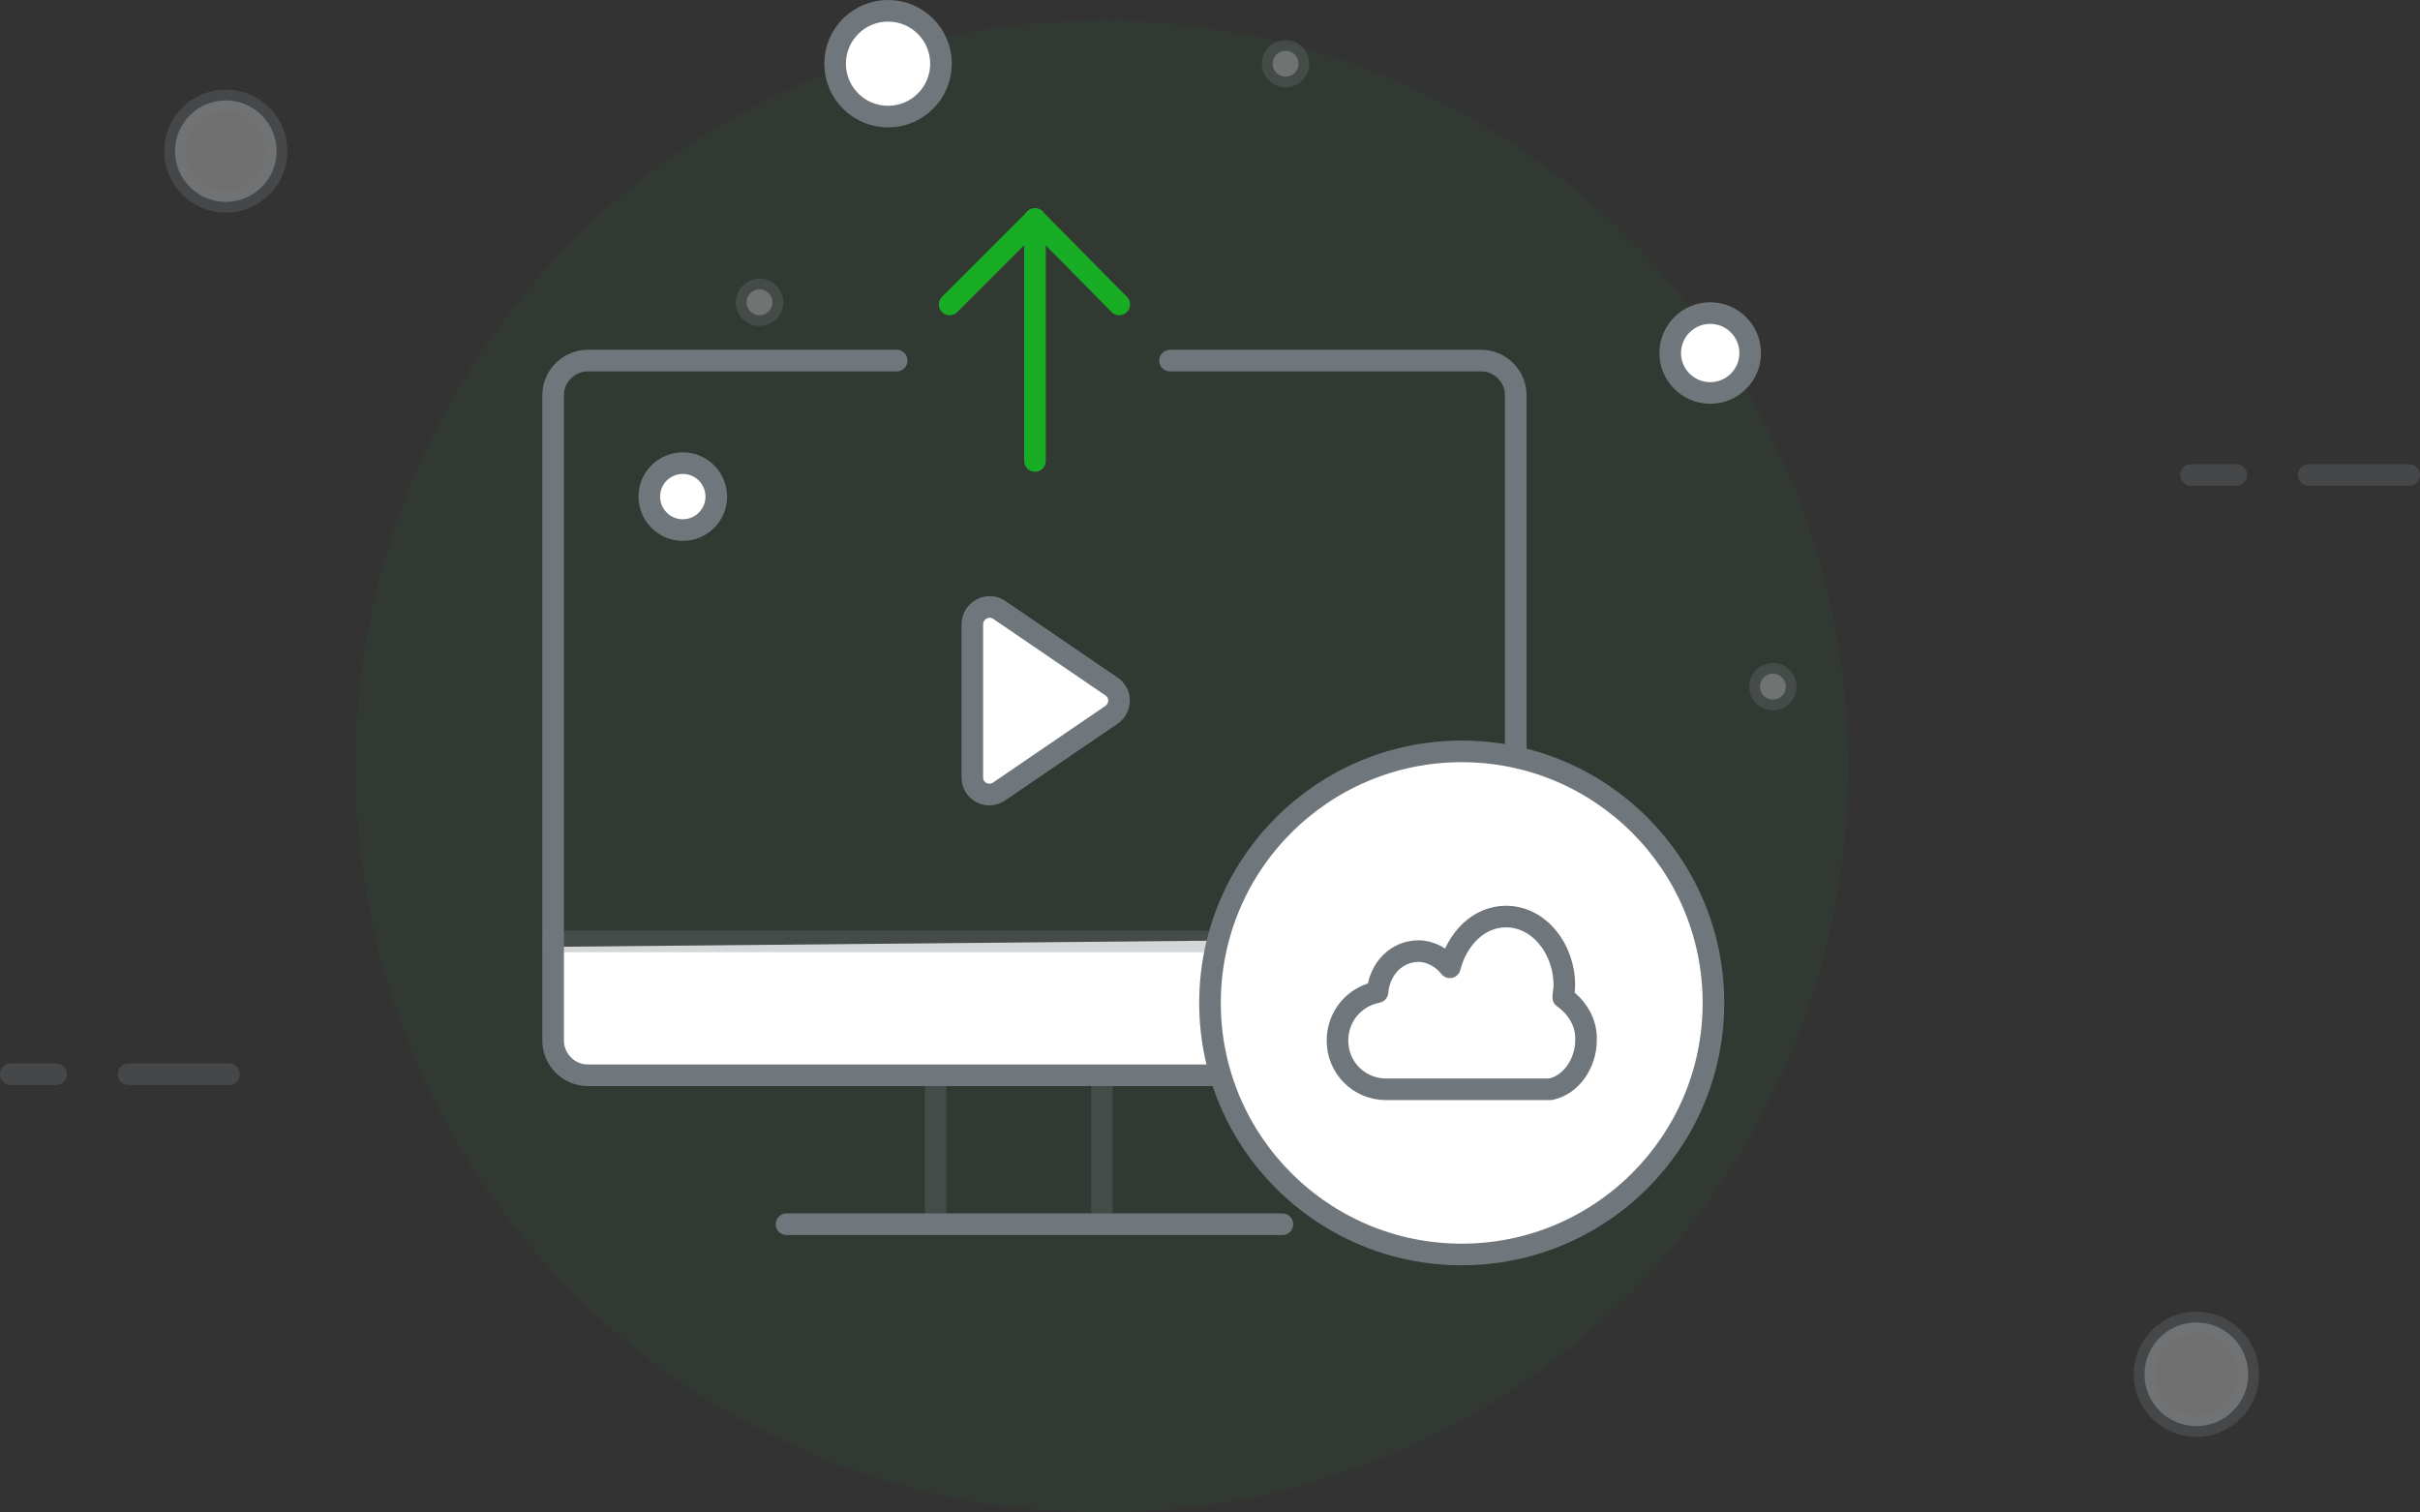
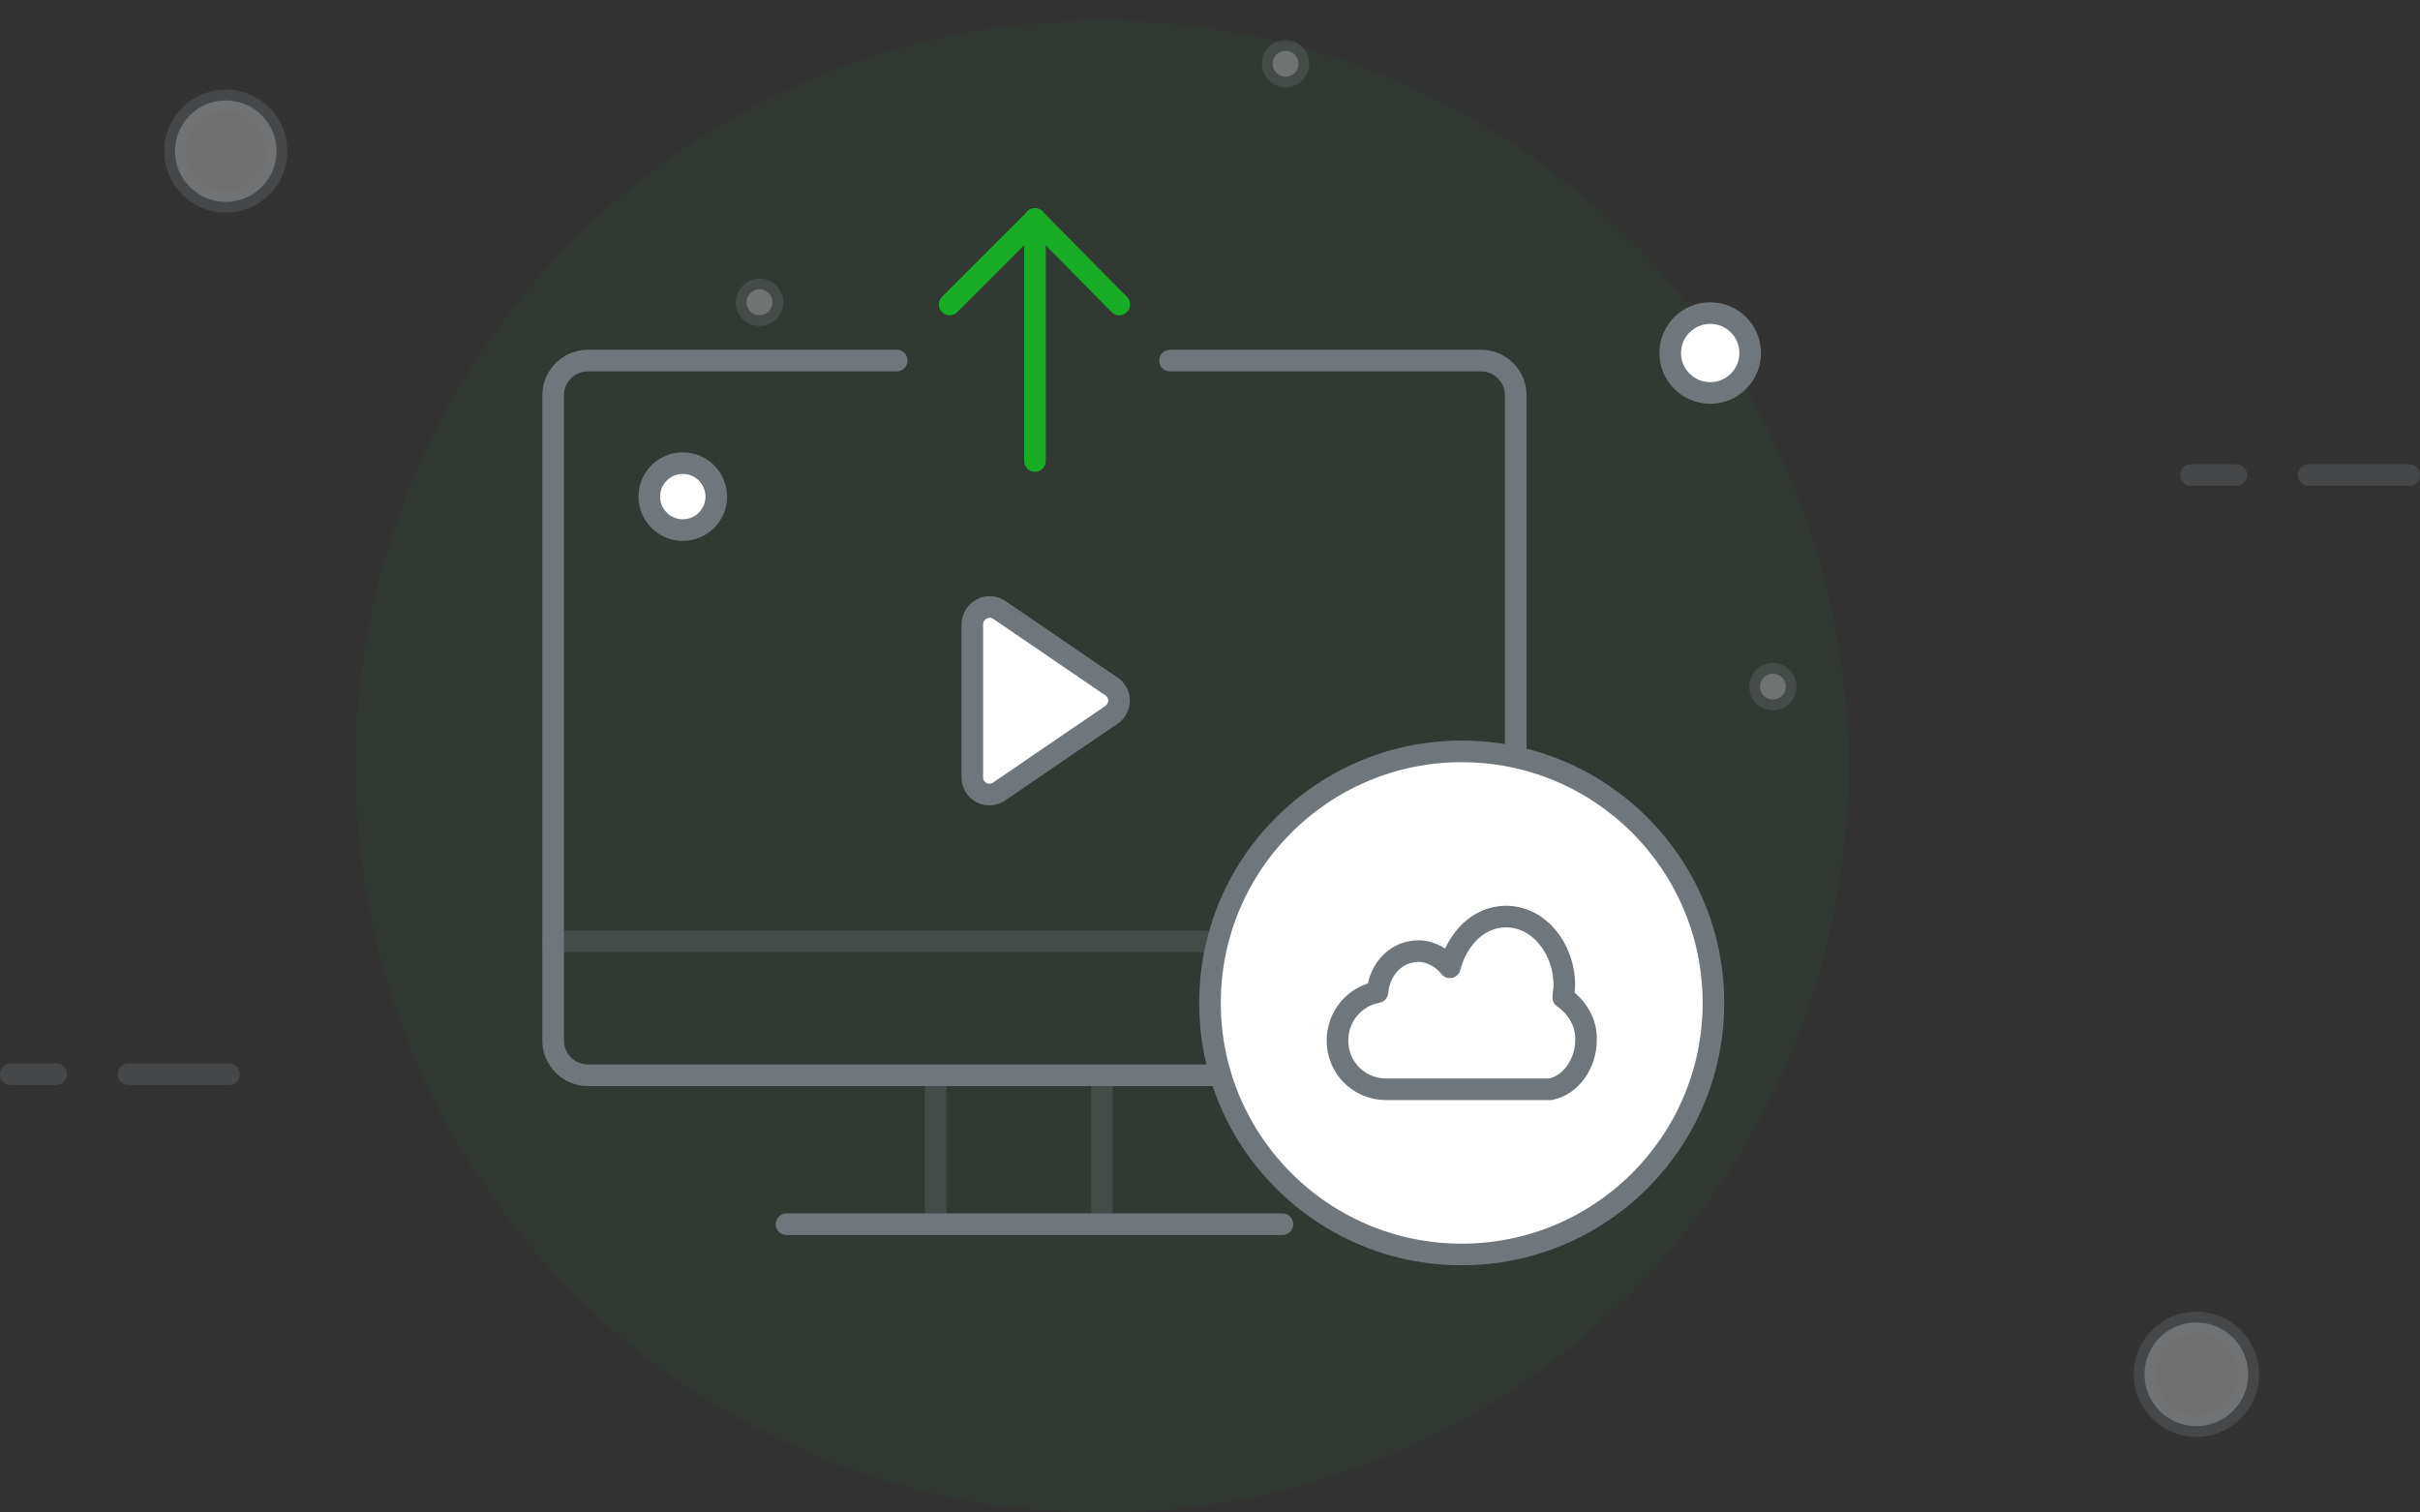
<svg xmlns="http://www.w3.org/2000/svg" width="224" height="140" viewBox="0 0 224 140" fill="none">
  <rect x="0" y="0" width="224" height="140" fill="#333333" stroke="none" />
  <g clip-path="url(#clip0_701_145)">
    <path opacity="0.05" d="M102 140C140.163 140 171.1 109.085 171.1 70.949C171.1 32.814 140.163 1.899 102 1.899C63.837 1.899 32.9 32.814 32.9 70.949C32.9 109.085 63.837 140 102 140Z" fill="#18AD25" />
-     <path d="M51.4 87.637L51.9 97.031L53.9 98.929H117.8L115.7 87.038L51.4 87.637Z" fill="white" />
    <path d="M102.9 63.555L92.5 56.46C91.8 55.96 90.8 56.16 90.3 56.859C90.1 57.159 90 57.459 90 57.759V71.949C90 72.848 90.7 73.547 91.6 73.547C91.9 73.547 92.2 73.448 92.5 73.248L102.9 66.153C103.6 65.653 103.8 64.654 103.3 63.954C103.2 63.854 103.1 63.654 102.9 63.555Z" fill="white" stroke="#70777C" stroke-width="2" stroke-miterlimit="10" stroke-linecap="round" stroke-linejoin="round" />
    <path d="M108.3 33.376H137.1C138.9 33.376 140.3 34.875 140.3 36.574V96.331C140.3 98.13 138.8 99.529 137.1 99.529H54.4C52.6 99.529 51.2 98.03 51.2 96.331V36.574C51.2 34.775 52.7 33.376 54.4 33.376H83" stroke="#70777C" stroke-width="2" stroke-miterlimit="10" stroke-linecap="round" stroke-linejoin="round" />
    <path opacity="0.3" d="M140.4 87.138H51.2" stroke="#70777C" stroke-width="2" stroke-miterlimit="10" stroke-linecap="round" stroke-linejoin="round" />
    <path opacity="0.3" d="M86.6 99.629V112.919" stroke="#70777C" stroke-width="2" stroke-miterlimit="10" stroke-linecap="round" stroke-linejoin="round" />
    <path opacity="0.3" d="M102 99.629V112.919" stroke="#70777C" stroke-width="2" stroke-miterlimit="10" stroke-linecap="round" stroke-linejoin="round" />
    <path d="M72.8 113.319H118.7" stroke="#70777C" stroke-width="2" stroke-miterlimit="10" stroke-linecap="round" stroke-linejoin="round" />
    <path d="M95.8 20.285V42.669" stroke="#18AD25" stroke-width="2" stroke-miterlimit="10" stroke-linecap="round" stroke-linejoin="round" />
    <path d="M87.9 28.18L95.8 20.285" stroke="#18AD25" stroke-width="2" stroke-miterlimit="10" stroke-linecap="round" stroke-linejoin="round" />
    <path d="M103.6 28.18L95.8 20.285" stroke="#18AD25" stroke-width="2" stroke-miterlimit="10" stroke-linecap="round" stroke-linejoin="round" />
    <path d="M135.3 116.117C148.168 116.117 158.6 105.693 158.6 92.834C158.6 79.975 148.168 69.55 135.3 69.55C122.432 69.55 112 79.975 112 92.834C112 105.693 122.432 116.117 135.3 116.117Z" fill="white" stroke="#70777C" stroke-width="2" stroke-miterlimit="10" stroke-linecap="round" stroke-linejoin="round" />
    <path d="M144.7 92.334C144.7 91.934 144.8 91.635 144.8 91.235C144.8 87.737 142.4 84.839 139.4 84.839C136.9 84.839 134.9 86.838 134.2 89.536C133.5 88.637 132.4 88.037 131.3 88.037C129.3 88.037 127.7 89.636 127.5 91.834C125.4 92.234 123.8 94.033 123.8 96.331C123.8 98.829 125.8 100.828 128.3 100.828C128.3 100.828 139.8 100.828 143.5 100.828C145.5 100.428 146.8 98.33 146.8 96.331C146.9 94.732 146 93.233 144.7 92.334Z" fill="white" stroke="#70777C" stroke-width="2" stroke-miterlimit="10" stroke-linecap="round" stroke-linejoin="round" />
-     <path d="M82.2 10.792C84.906 10.792 87.1 8.6 87.1 5.896C87.1 3.192 84.906 0.999 82.2 0.999C79.494 0.999 77.3 3.192 77.3 5.896C77.3 8.6 79.494 10.792 82.2 10.792Z" fill="white" stroke="#70777C" stroke-width="2" stroke-miterlimit="10" stroke-linecap="round" stroke-linejoin="round" />
    <path d="M63.2 49.065C64.912 49.065 66.3 47.678 66.3 45.967C66.3 44.256 64.912 42.869 63.2 42.869C61.488 42.869 60.1 44.256 60.1 45.967C60.1 47.678 61.488 49.065 63.2 49.065Z" fill="white" stroke="#70777C" stroke-width="2" stroke-miterlimit="10" stroke-linecap="round" stroke-linejoin="round" />
    <path opacity="0.3" d="M70.3 29.179C70.963 29.179 71.5 28.642 71.5 27.98C71.5 27.318 70.963 26.781 70.3 26.781C69.637 26.781 69.1 27.318 69.1 27.98C69.1 28.642 69.637 29.179 70.3 29.179Z" fill="white" stroke="#70777C" stroke-width="2" stroke-miterlimit="10" stroke-linecap="round" stroke-linejoin="round" />
    <path opacity="0.3" d="M119 7.095C119.663 7.095 120.2 6.558 120.2 5.896C120.2 5.234 119.663 4.697 119 4.697C118.337 4.697 117.8 5.234 117.8 5.896C117.8 6.558 118.337 7.095 119 7.095Z" fill="white" stroke="#70777C" stroke-width="2" stroke-miterlimit="10" stroke-linecap="round" stroke-linejoin="round" />
    <path opacity="0.3" d="M164.1 64.754C164.763 64.754 165.3 64.217 165.3 63.555C165.3 62.892 164.763 62.355 164.1 62.355C163.437 62.355 162.9 62.892 162.9 63.555C162.9 64.217 163.437 64.754 164.1 64.754Z" fill="white" stroke="#70777C" stroke-width="2" stroke-miterlimit="10" stroke-linecap="round" stroke-linejoin="round" />
    <path opacity="0.3" d="M20.9 18.687C23.496 18.687 25.6 16.584 25.6 13.99C25.6 11.396 23.496 9.293 20.9 9.293C18.305 9.293 16.2 11.396 16.2 13.99C16.2 16.584 18.305 18.687 20.9 18.687Z" fill="white" stroke="#70777C" stroke-width="2" stroke-miterlimit="10" stroke-linecap="round" stroke-linejoin="round" />
    <path d="M158.3 36.374C160.344 36.374 162 34.719 162 32.677C162 30.635 160.344 28.979 158.3 28.979C156.257 28.979 154.6 30.635 154.6 32.677C154.6 34.719 156.257 36.374 158.3 36.374Z" fill="white" stroke="#70777C" stroke-width="2" stroke-miterlimit="10" stroke-linecap="round" stroke-linejoin="round" />
    <path opacity="0.3" d="M203.3 132.006C205.951 132.006 208.1 129.858 208.1 127.209C208.1 124.56 205.951 122.413 203.3 122.413C200.649 122.413 198.5 124.56 198.5 127.209C198.5 129.858 200.649 132.006 203.3 132.006Z" fill="white" stroke="#70777C" stroke-width="2" stroke-miterlimit="10" stroke-linecap="round" stroke-linejoin="round" />
    <path opacity="0.3" d="M213.7 43.969H223" stroke="#70777C" stroke-width="2" stroke-miterlimit="10" stroke-linecap="round" stroke-linejoin="round" />
    <path opacity="0.3" d="M202.8 43.969H207" stroke="#70777C" stroke-width="2" stroke-miterlimit="10" stroke-linecap="round" stroke-linejoin="round" />
    <path opacity="0.3" d="M11.9 99.429H21.2" stroke="#70777C" stroke-width="2" stroke-miterlimit="10" stroke-linecap="round" stroke-linejoin="round" />
    <path opacity="0.3" d="M1 99.429H5.2" stroke="#70777C" stroke-width="2" stroke-miterlimit="10" stroke-linecap="round" stroke-linejoin="round" />
  </g>
  <defs>
    <clipPath id="clip0_701_145">
      <rect width="224" height="140" fill="white" />
    </clipPath>
  </defs>
</svg>